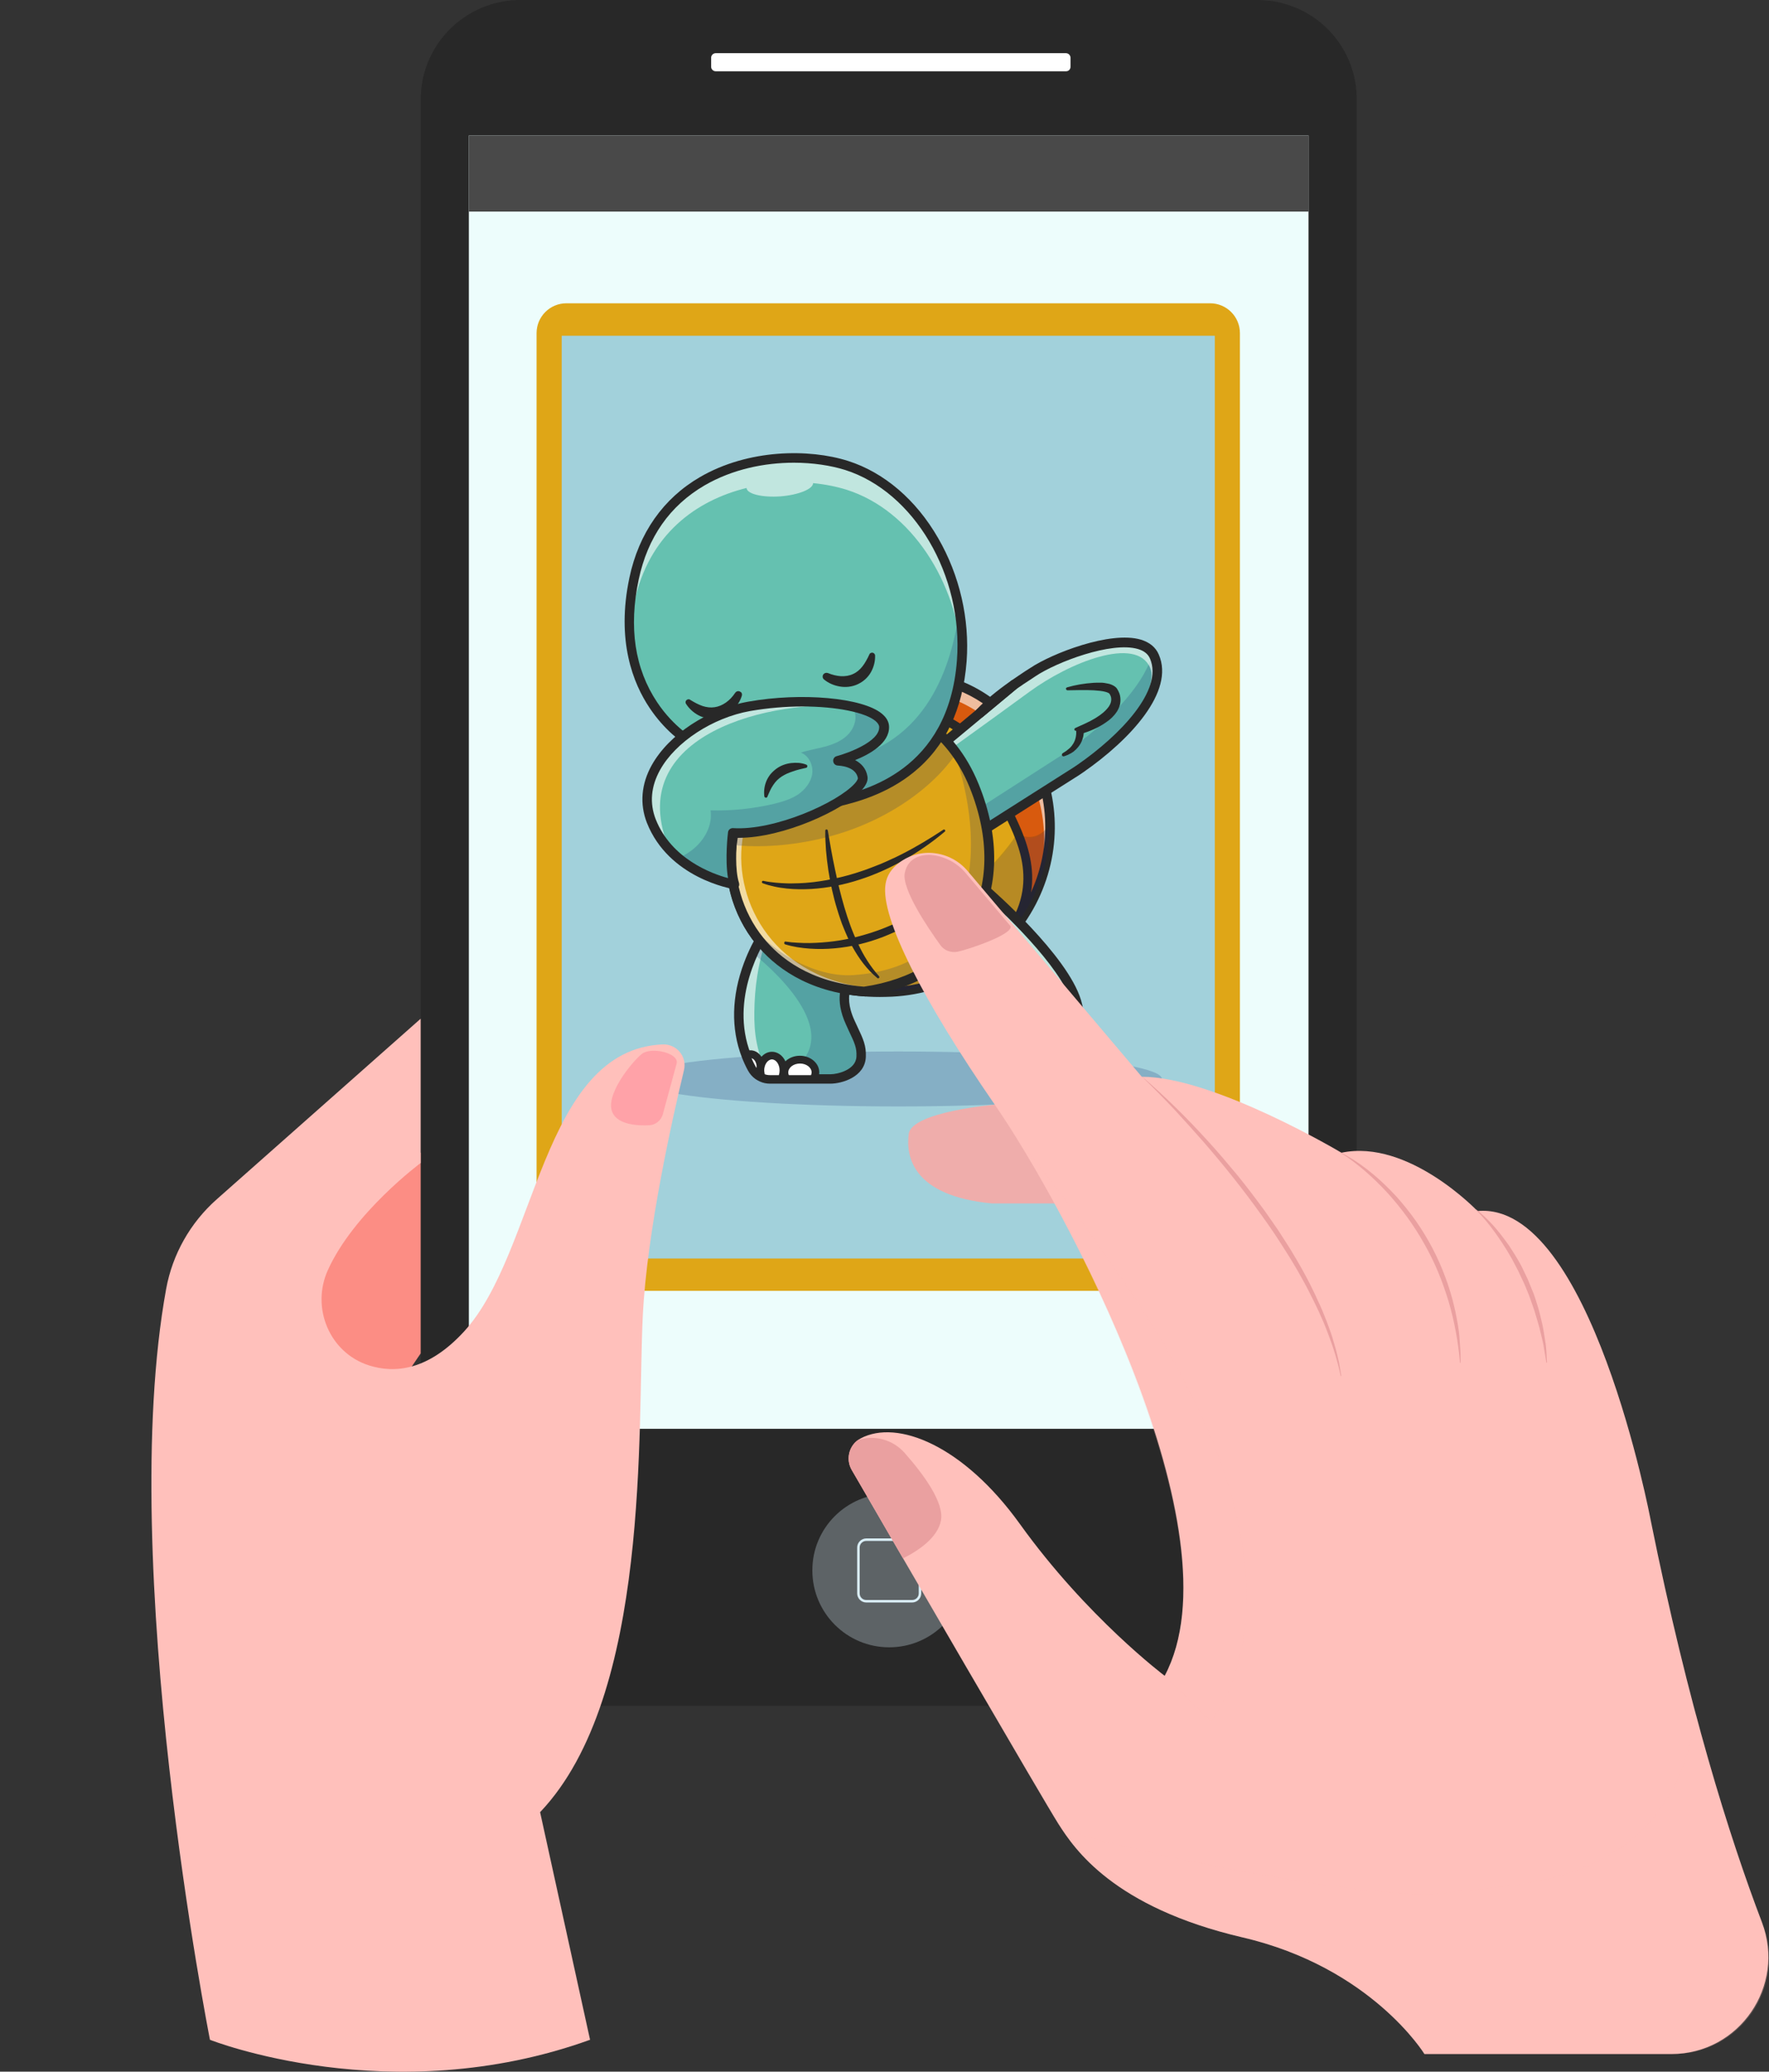
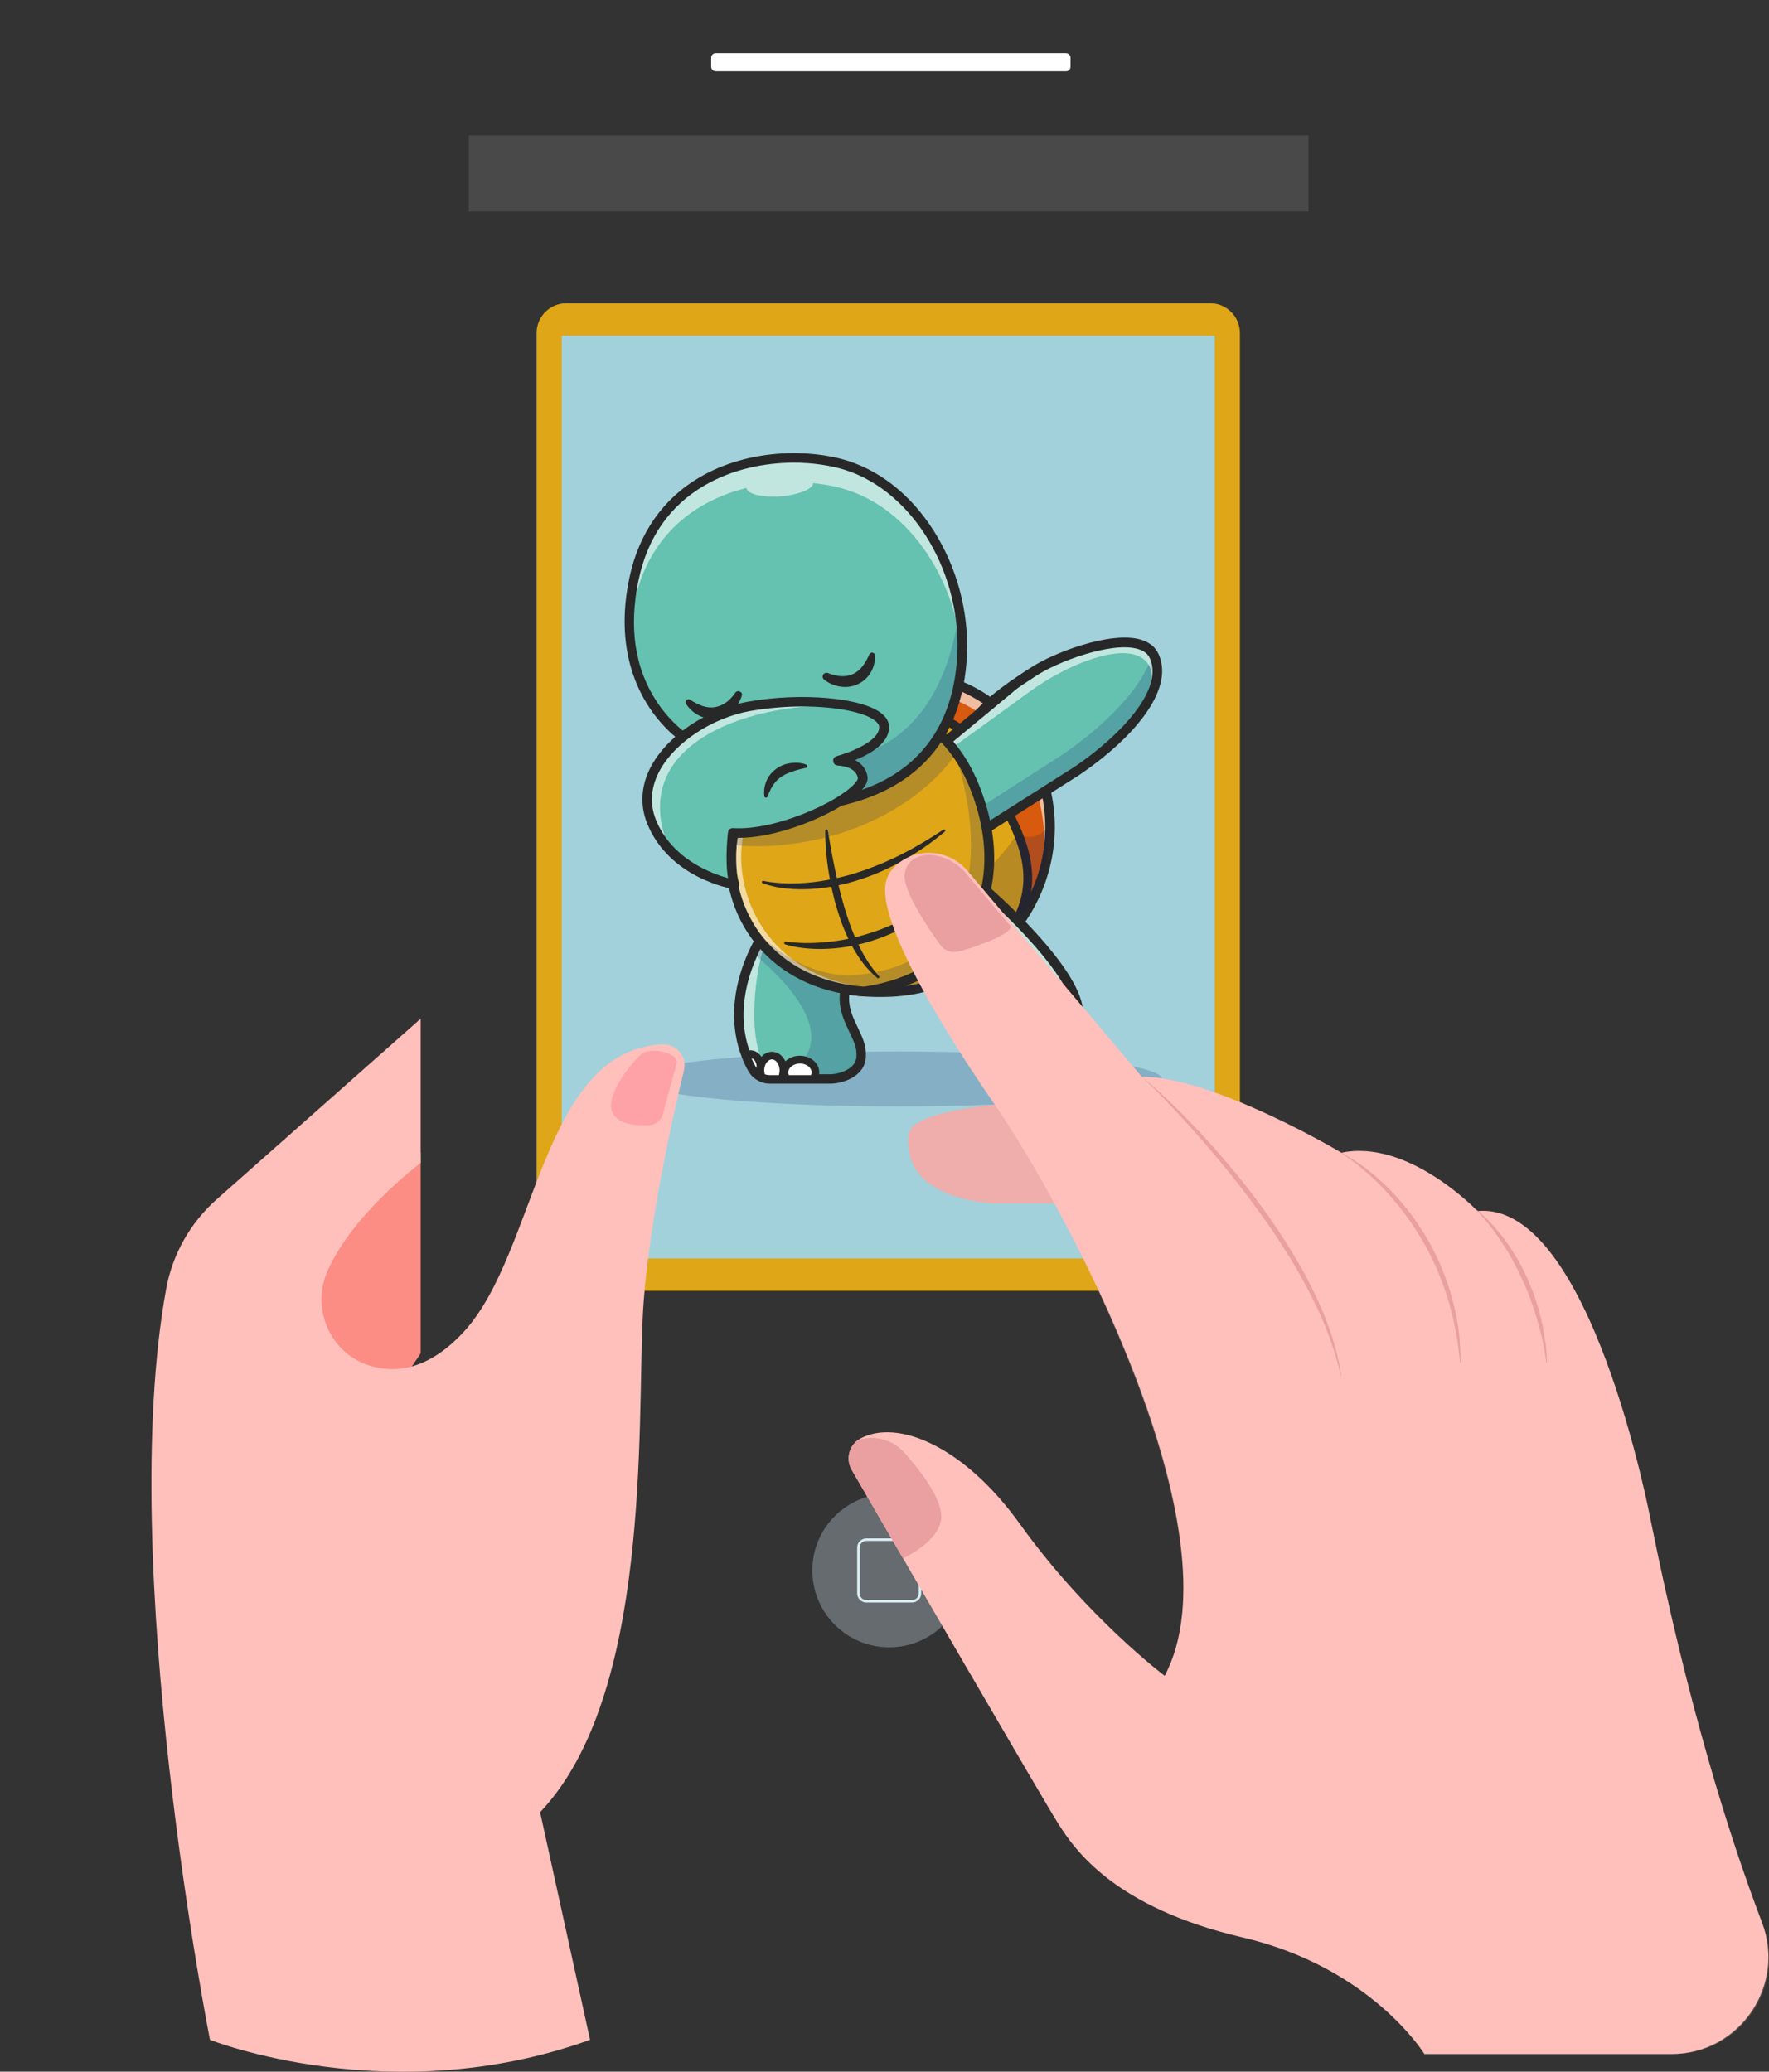
<svg xmlns="http://www.w3.org/2000/svg" version="1.1" x="0px" y="0px" viewBox="0 0 1204 1409.9" style="enable-background:new 0 0 1204 1409.9;" xml:space="preserve">
  <rect x="0" y="0" width="1204" height="1409.9" fill="#333333" stroke="none" />
  <style type="text/css">
	.st0{fill:#282828;}
	.st1{fill:#FFFFFF;}
	.st2{fill:#EDFDFC;}
	.st3{fill:#494949;}
	.st4{opacity:0.3;fill:#DAEEF7;}
	.st5{fill:#DAEEF7;}
	.st6{fill:#DFA617;}
	.st7{fill:#A2D1DB;}
	.st8{opacity:0.2;}
	.st9{fill:#102770;}
	.st10{fill:#D85A0E;}
	.st11{opacity:0.6;}
	.st12{fill:#1A1A5A;}
	.st13{fill:#65C1B0;}
	.st14{fill:#FC8D84;}
	.st15{fill:#FFC0BB;}
	.st16{opacity:0.3;fill:#FF5B7E;}
	.st17{fill:#EFADAB;}
	.st18{fill:#EAA0A0;}
	.st19{opacity:0.2;fill:#FFC0BB;}
</style>
  <g id="Ñëîé_2">
</g>
  <g id="Layer_1">
    <g>
      <g>
        <g>
-           <path class="st0" d="M878.8,4L878.8,4c0,0-0.1,0-0.1,0c-1.4-0.5-2.7-0.9-4.1-1.3c-0.5-0.1-1-0.3-1.4-0.4c-0.5-0.1-1-0.3-1.5-0.4      c-0.5-0.1-1-0.2-1.6-0.4c-0.5-0.1-1-0.2-1.5-0.3c-0.6-0.1-1.1-0.2-1.7-0.3c-0.5-0.1-1-0.2-1.4-0.2c-0.6-0.1-1.2-0.2-1.8-0.2      c-0.4-0.1-0.9-0.1-1.3-0.1c-0.7-0.1-1.4-0.1-2.1-0.2c-0.4,0-0.7-0.1-1.1-0.1C858,0,856.9,0,855.8,0L354,0c-1.2,0-2.3,0-3.5,0.1      c-2.3,0.1-4.6,0.3-6.8,0.7c-1.1,0.2-2.2,0.4-3.3,0.6c-28.6,5.9-50.7,29.8-53.7,59.4c-0.2,2.3-0.3,4.6-0.3,6.9v835.1v190.5      c0,29.3,18.6,54.2,44.6,63.6l0,0c0.1,0,8.3,2.4,8.8,2.5c0.5,0.1,13.1,1.5,14.2,1.5h501.8c2.3,0,4.6-0.1,6.9-0.3      c31.8-3.2,57.2-28.6,60.4-60.4c0.2-2.3,0.3-4.6,0.3-6.9V258.2V67.7C923.5,38.4,904.9,13.4,878.8,4z" />
          <path class="st1" d="M725.6,48.5H487.1c-1.7,0-3.1-1.4-3.1-3.1v-6.1c0-1.7,1.4-3.1,3.1-3.1h238.4c1.7,0,3.1,1.4,3.1,3.1v6.1      C728.6,47.2,727.3,48.5,725.6,48.5z" />
-           <rect x="319.1" y="92.2" class="st2" width="571.5" height="880.2" />
          <rect x="319.1" y="92.2" class="st3" width="571.5" height="51.8" />
          <g>
            <path class="st4" d="M605.2,1016.5c28.9,0,52.3,23.4,52.3,52.3c0,28.9-23.4,52.3-52.3,52.3c-28.9,0-52.3-23.4-52.3-52.3       C552.8,1039.9,576.3,1016.5,605.2,1016.5z" />
            <g>
              <path class="st5" d="M627,1053.2v31.2c0,3.4-2.8,6.2-6.2,6.2h-31.2c-3.4,0-6.2-2.8-6.2-6.2v-31.2c0-3.4,2.8-6.2,6.2-6.2h31.2        C624.2,1047,627,1049.8,627,1053.2z M585.1,1084.4c0,2.5,2,4.5,4.5,4.5h31.2c2.5,0,4.5-2,4.5-4.5v-31.2c0-2.5-2-4.5-4.5-4.5        h-31.2c-2.5,0-4.5,2-4.5,4.5V1084.4z" />
            </g>
          </g>
          <path class="st6" d="M823.6,878.5H385.5c-11.2,0-20.3-9.1-20.3-20.3V226.7c0-11.2,9.1-20.3,20.3-20.3h438.1      c11.2,0,20.3,9.1,20.3,20.3v631.4C843.9,869.4,834.8,878.5,823.6,878.5z" />
          <rect x="382.3" y="228.5" class="st7" width="444.5" height="628" />
          <g>
            <g>
              <g class="st8">
                <g>
                  <g>
                    <ellipse class="st9" cx="611.5" cy="734.3" rx="179.3" ry="18.7" />
                  </g>
                </g>
              </g>
              <g>
                <g>
                  <g>
                    <g>
                      <g>
                        <path class="st10" d="M714.8,561.3c0.7,57.3-44.5,110.5-107.7,113.7c-2.9,0.1-5.7,0.2-8.5,0.2c-0.4,0-0.7,0-1.1,0             c-1.3,0-2.6,0-3.9-0.1c-44.3-1.6-72.3-23.1-86-49.3c-8.6-16.5-11.5-34.8-9.3-51.3c6.2-45.4,23.6-79.2,50.5-99.2             c23.9-17.8,113.4-37.2,152.6,35.1C710.4,526.9,714.6,544.3,714.8,561.3z" />
                      </g>
                    </g>
                  </g>
                  <g class="st11">
                    <g>
                      <g>
                        <path class="st1" d="M544.7,484.7c23.9-17.8,113.4-37.2,152.6,35.1c9,16.5,13.2,33.9,13.4,50.9c0.2,12.9-2,25.5-6.2,37.4             c6.6-14.6,10.1-30.5,9.9-46.8c-0.2-17-4.4-34.3-13.4-50.9c-39.2-72.3-128.7-52.9-152.6-35.1             c-17.9,13.3-31.5,32.6-40.5,57.5C516.8,512.4,529.2,496.2,544.7,484.7z" />
                      </g>
                    </g>
                  </g>
                  <g>
                    <g>
                      <g>
                        <path class="st6" d="M681.9,640.8C681.9,640.8,681.9,640.8,681.9,640.8c-19,19.6-45.2,32.6-75.6,34.2             c-2.7,0.1-5.2,0.2-7.8,0.2c-0.4,0-0.7,0-1.1,0c-1.4,0-2.7,0-4-0.1c0,0,0.1,0,0.1,0c47.1-9.1,75.2-41.3,78.6-82.7             c1.5-17.9-1.6-37.4-9.8-57.6c-11.8-29-32.3-46.3-54.1-54.6c0.8,0.1,60.4,4.4,70.2,54.6c1.6,8.4,8.7,19.7,14,33.1             C700.4,588,704.8,613.1,681.9,640.8z" />
                      </g>
                    </g>
                  </g>
                  <g>
                    <g>
                      <g>
                        <path class="st0" d="M598.9,678.5c-42.3,0-67.1-17-80.8-31.9c-18-19.6-26.7-46.7-23.1-72.6             c6.2-45.7,24.1-80.8,51.8-101.3c14.4-10.7,53.1-22.6,90.7-14.3c29.2,6.4,52.2,23.9,66.7,50.5             c18.6,34.3,18.3,75.4-1,109.8c-19.8,35.3-55.7,57.6-96,59.6C604.4,678.4,601.6,678.5,598.9,678.5z M611,462.1             c-26.5,0-50.1,8.3-60.3,15.9c-26.2,19.5-43.2,53-49.2,97c-3.3,23.9,4.8,49.1,21.5,67.3c12.7,13.8,36,29.8,76,29.8             c2.6,0,5.2-0.1,7.9-0.2c38-1.9,71.9-23,90.6-56.3c18.2-32.4,18.6-71.1,1-103.5c-13.7-25.3-34.7-41.2-62.4-47.3             C627.7,462.9,619.2,462.1,611,462.1z M548.8,475.3L548.8,475.3L548.8,475.3z" />
                      </g>
                    </g>
                  </g>
                  <g>
                    <g>
                      <g>
                        <path class="st0" d="M680.8,645.7c-0.7,0-1.4-0.2-2-0.7c-1.3-1.1-1.4-3-0.3-4.3c30.2-34.6,15.7-64.6,5.1-86.6             c-3.4-7.1-6.4-13.3-7.5-18.7c-3.9-19.8-16.3-34.6-36.9-43.9c-15.6-7.1-30.4-8.2-30.5-8.2c-1.7-0.1-2.9-1.6-2.8-3.2             c0.1-1.7,1.6-2.9,3.2-2.8c0.6,0,15.8,1.2,32.4,8.6c22.3,10,36.3,26.7,40.5,48.4c0.9,4.7,3.7,10.5,7,17.3             c10.7,22.1,26.8,55.5-6,93.2C682.5,645.3,681.7,645.7,680.8,645.7z" />
                      </g>
                    </g>
                  </g>
                  <g class="st8">
                    <g>
                      <g>
                        <path class="st12" d="M714.8,561.3c0.7,57.3-44.5,110.5-107.7,113.7c-2.9,0.1-5.7,0.2-8.5,0.2c-0.4,0-0.7,0-1.1,0             c-1.4,0-2.7,0-4-0.1c0,0,0.1,0,0.1,0c-44.3-1.6-72.3-23.1-86-49.3c81.3,31.4,136.9-5.8,164.6-33.4             c13.4-13.4,20.2-24.5,20.2-24.5C702.5,572.9,709.8,568.2,714.8,561.3z" />
                      </g>
                    </g>
                    <g>
                      <g>
                        <path class="st0" d="M599.3,675.6c-0.6,0-1.3,0-1.9,0c-1.3,0-2.7,0-4-0.1l-4.1-0.1l0.4-0.1c-51-3.2-73.6-32.1-82.5-49.3             l-0.5-1l1.1,0.4c82,31.7,138.1-7.3,164.1-33.3c13.2-13.2,20.1-24.3,20.2-24.4l0.2-0.3l0.4,0.2c8.4,4.1,15.7,1.9,21.8-6.5             l0.8-1.1l0,1.3c0.3,28.5-10.3,56-30,77.5c-20.3,22.1-48,35.2-78.1,36.7C604.4,675.6,601.8,675.6,599.3,675.6z              M593.5,674.7c1.3,0,2.6,0.1,3.9,0.1c0.4,0,0.8,0,1.1,0c2.7,0,5.6-0.1,8.5-0.2c59.4-3,107.3-53.1,107.3-112             c-6.1,7.8-13.6,9.8-21.8,5.9c-1.3,2-8.1,12.3-20.1,24.2c-12.8,12.7-33.9,29.8-62.4,38.9c-31.8,10.2-66,8.5-101.6-5             C518,644.2,541.3,672.7,593.5,674.7L593.5,674.7z" />
                      </g>
                    </g>
                  </g>
                </g>
                <g>
                  <g>
                    <g>
                      <path class="st13" d="M735.5,522.9c-2,1.4-4,2.7-6,3.9l-59.6,37.8l-30.8-56.2l27.9-23.3l23.1-19.3            c4.9-3.4,9.4-6.3,12.8-8.6c17.2-11.5,73.2-32.5,82.7-10.5C795.2,468.9,768.5,500,735.5,522.9z" />
                    </g>
                  </g>
                </g>
                <g class="st8">
                  <g>
                    <g>
                      <path class="st9" d="M784,446.9c0-0.1-0.1-0.2-0.1-0.2c-6.9,21.5-30.4,45.5-57.6,64.7c-2.3,1.6-4.5,3.1-6.8,4.5            l-57.7,37.1l6.4,11.7l59.6-37.8c2-1.2,4-2.5,6-3.9C766.8,500,793.5,468.9,784,446.9z" />
                    </g>
                  </g>
                </g>
                <g class="st11">
                  <g>
                    <g>
                      <path class="st1" d="M700.5,470.9c27.3-20,72.8-38.4,82.3-16.4c1.6,3.7,1.2,9.3-1.3,16.3c4.6-9.5,5.8-18.6,2.4-26.5            c-9.6-22-65.5-1-82.7,10.5c-3.4,2.3-7.9,5.1-12.8,8.6l-23.1,19.3l-27.9,23.3l4.2,7.6C641.5,513.5,669.5,493.6,700.5,470.9            z" />
                    </g>
                  </g>
                </g>
                <g>
                  <g>
                    <g>
                      <g>
                        <path class="st0" d="M669.9,567.9c-0.3,0-0.5,0-0.8-0.1c-0.9-0.2-1.6-0.8-2-1.6l-30.8-56.2c-0.7-1.4-0.4-3.1,0.8-4.1             l51-42.5c0.1-0.1,0.1-0.1,0.2-0.2c3.5-2.4,6.7-4.6,9.6-6.5c1.2-0.8,2.3-1.5,3.3-2.1c14.6-9.8,54.4-25.4,75.2-19.3             c6,1.8,10.2,5.2,12.3,10.2c10.9,25.1-19.4,57.8-51.3,80c0,0,0,0,0,0c-2,1.4-4.1,2.8-6.1,4l-59.6,37.8             C671.1,567.8,670.5,567.9,669.9,567.9z M643.2,509.3l27.9,50.8l56.7-36c2-1.2,3.9-2.5,5.8-3.8             c28.5-19.8,58.4-50.6,49.1-72.1c-1.4-3.2-4.1-5.3-8.2-6.5c-18.1-5.3-55.4,8.9-69.7,18.5c-1,0.7-2.1,1.4-3.3,2.2             c-2.8,1.8-6,3.9-9.4,6.3L643.2,509.3z M735.5,522.9L735.5,522.9L735.5,522.9z" />
                      </g>
                    </g>
                  </g>
                  <g>
                    <g>
                      <g>
                        <path class="st0" d="M667,488.5c-0.9,0-1.7-0.3-2.4-1c-1.2-1.2-1.2-3.2,0-4.5c6-6.4,13.7-12.8,23.6-19.7             c1.4-1,3.4-0.7,4.4,0.7c1.1,1.4,0.8,3.4-0.5,4.5l-23.1,19.3C668.5,488.3,667.7,488.5,667,488.5z" />
                      </g>
                    </g>
                  </g>
                </g>
                <g>
                  <g>
                    <g>
                      <g>
                        <path class="st13" d="M731.9,708.6c-0.1,0.3-0.2,0.6-0.4,0.8c0,0,0,0,0,0c-3.1,6.7-7.7,11.1-10.6,13.4             c-0.3,0.2-0.6,0.4-0.8,0.6c-1.1,0.8-2.3,1.4-3.6,1.9c-0.6,0.2-1.3,0.4-2.1,0.7c-4.2,1.4-11.4,3.4-19.6,4             c-1.9,0.1-3.7,0.2-5.7,0.1c-5.2-0.1-10.5-0.9-15.5-2.9c-0.1,0-0.3-0.1-0.4-0.1c-20.1-8.1-42.9-80.7-42.9-80.7l38.7-38.3             l2.1-2c0,0,5.7,4.9,13.7,12.7c16,15.4,41,41.9,47.5,61.8c0.1,0.3,0.2,0.6,0.3,0.8C736.1,692.9,734.8,701.9,731.9,708.6z" />
                      </g>
                    </g>
                  </g>
                  <g class="st11">
                    <g>
                      <g>
                        <path class="st1" d="M731.9,708.6c-3.3-17.3-11.8-33.8-21.9-48.5c-9.8-14.2-21.3-27.3-32-40.8c-2-2.5-6.9-7.1-8.9-11.2             l2.1-2c0,0,5.7,4.9,13.7,12.7c16,15.4,41,41.9,47.5,61.8c0.1,0.3,0.2,0.6,0.3,0.8C736.1,692.9,734.8,701.9,731.9,708.6z" />
                      </g>
                    </g>
                  </g>
                  <g class="st8">
                    <g>
                      <g>
                        <path class="st9" d="M731.5,709.5C731.5,709.5,731.5,709.5,731.5,709.5c-3.1,6.7-7.7,11.1-10.6,13.4             c-0.3,0.2-0.6,0.4-0.8,0.6c-1.1,0.8-2.3,1.4-3.6,1.9c-0.6,0.2-1.3,0.4-2.1,0.7c-4.2,1.4-11.4,3.4-19.6,4             c-1.9,0.1-3.7,0.2-5.7,0.1c-5.2-0.1-10.5-0.9-15.5-2.9c-0.1,0-0.3-0.1-0.4-0.1c-20.1-8.1-42.9-80.7-42.9-80.7l40.7-40.3             c0,0,5.7,4.9,13.7,12.7c0.9,7.3-3.2,16.6-9.1,24.7c-11,15.2-10.1,36.2,2.7,49.8c11,11.7,28.2,15.4,53.9-12.7             c0.1,0.3,0.2,0.6,0.3,0.8C736.2,693.3,734.7,702.6,731.5,709.5z" />
                      </g>
                    </g>
                  </g>
                  <g>
                    <g>
                      <g>
                        <path class="st0" d="M690.6,733.4c-0.5,0-1,0-1.4,0c-6.1-0.1-11.7-1.2-16.6-3.1c-0.1-0.1-0.3-0.1-0.4-0.2             c-20.9-8.5-42.4-75.1-44.8-82.7c-0.4-1.2-0.1-2.4,0.8-3.3l40.7-40.3c1.2-1.2,3.1-1.3,4.4-0.1             c2.2,1.9,53.2,46.4,62.4,76.8c3.3,11,3,21.1-1.2,30.2c0,0,0,0.1-0.1,0.1c-3.3,7.1-8.1,11.8-11.5,14.6             c-0.2,0.2-0.4,0.3-0.6,0.5l-0.2,0.2c-1.4,1-2.8,1.8-4.4,2.4c-0.6,0.2-1.3,0.5-2.1,0.7c-4.7,1.6-12.1,3.5-20.4,4.1             C693.6,733.4,692.1,733.4,690.6,733.4z M634.1,647.4c6.8,21,25.6,70.7,40.4,76.7c0.1,0,0.2,0.1,0.2,0.1c0,0,0.1,0,0.1,0             c4.2,1.7,9.1,2.6,14.4,2.7c1.7,0,3.5,0,5.4-0.1c8.1-0.6,15.3-2.6,18.8-3.8c0.8-0.3,1.4-0.5,1.9-0.7             c1-0.4,1.9-0.9,2.8-1.5l0.2-0.2c0.2-0.1,0.3-0.2,0.5-0.4c2.4-1.9,6.7-5.9,9.6-12.1c0,0,0-0.1,0.1-0.1             c3.5-7.6,3.8-16.2,0.9-25.7c-7.7-25.2-48.2-62.8-58.2-71.8L634.1,647.4z M731.5,709.5L731.5,709.5L731.5,709.5z" />
                      </g>
                    </g>
                  </g>
                  <g>
                    <g>
                      <g>
                        <g>
                          <path class="st1" d="M715,722.9c0,1.1-0.2,2.1-0.4,3.1c-4.2,1.4-11.4,3.4-19.6,4c-1.6-1.9-2.5-4.4-2.5-7.1              c0-6.2,5.1-11.3,11.3-11.3c4.3,0,8,2.4,9.9,5.9c0.1,0.1,0.1,0.2,0.2,0.3C714.5,719.4,715,721.1,715,722.9z" />
                        </g>
                      </g>
                      <g>
                        <g>
                          <path class="st0" d="M694.7,730.5l-0.1-0.2c-1.7-2.1-2.6-4.7-2.6-7.4c0-6.5,5.3-11.7,11.7-11.7c4.3,0,8.2,2.3,10.3,6.1              c0.1,0.1,0.1,0.2,0.2,0.3c0.8,1.6,1.3,3.5,1.3,5.3c0,1.1-0.2,2.2-0.5,3.3l-0.1,0.2l-0.2,0.1c-4.5,1.5-11.6,3.4-19.7,4              L694.7,730.5z M703.7,712.1c-6,0-10.8,4.9-10.8,10.8c0,2.4,0.8,4.7,2.3,6.6c8.1-0.6,15.3-2.6,19.1-3.8              c0.2-0.9,0.4-1.9,0.4-2.8c0-1.7-0.4-3.4-1.2-4.9c-0.1-0.1-0.1-0.2-0.2-0.4C711.3,714.3,707.6,712.1,703.7,712.1z" />
                        </g>
                      </g>
                    </g>
                    <g>
                      <g>
                        <g>
                          <path class="st1" d="M731.5,709.5C731.5,709.5,731.5,709.5,731.5,709.5c-3.1,6.7-7.7,11.1-10.6,13.4              c-3.1-0.5-5.7-2.3-7.2-5c0,0,0,0,0,0c-0.1-0.1-0.1-0.2-0.2-0.3c0,0,0,0,0,0c-0.7-1.3-1-2.8-1-4.4c0-5.4,4.4-9.8,9.8-9.8              C726.5,703.3,730.1,705.8,731.5,709.5z" />
                        </g>
                      </g>
                      <g>
                        <g>
-                           <path class="st0" d="M721.1,723.3l-0.2,0c-3.1-0.5-5.9-2.4-7.5-5.1l-0.1-0.1l0-0.1c0-0.1-0.1-0.1-0.1-0.2l-0.1-0.1              l0-0.2c-0.7-1.4-1-2.9-1-4.5c0-5.7,4.6-10.3,10.3-10.3c4.2,0,8,2.5,9.6,6.5l0,0.3l0,0.1c-3,6.6-7.5,11-10.7,13.5              L721.1,723.3z M714.2,717.8c1.4,2.4,3.9,4.2,6.6,4.6c2.6-2.1,7.2-6.4,10.2-12.9c-1.5-3.5-4.9-5.8-8.7-5.8              c-5.2,0-9.4,4.2-9.4,9.4c0,1.4,0.3,2.8,0.9,4.1l0,0l0.1,0.1c0,0.1,0.1,0.2,0.2,0.3L714.2,717.8z" />
-                         </g>
+                           </g>
                      </g>
                    </g>
                    <g>
                      <g>
                        <g>
                          <path class="st1" d="M692.4,722.9c0,2.9-1.2,5.4-3.2,7.2c-5.2-0.1-10.5-0.9-15.5-2.9c-0.6-1.3-1-2.8-1-4.3              c0-5.4,4.4-9.8,9.8-9.8C688,713.1,692.4,717.5,692.4,722.9z" />
                        </g>
                      </g>
                      <g>
                        <g>
                          <path class="st0" d="M689.4,730.6l-0.2,0c-5.8-0.1-11.1-1.1-15.7-2.9l-0.2-0.1l-0.1-0.2c-0.7-1.4-1-2.9-1-4.5              c0-5.7,4.6-10.3,10.3-10.3c5.7,0,10.3,4.6,10.3,10.3c0,2.9-1.2,5.6-3.3,7.5L689.4,730.6z M674,726.9              c4.5,1.7,9.5,2.7,15.1,2.8c1.8-1.8,2.9-4.2,2.9-6.8c0-5.2-4.2-9.4-9.4-9.4c-5.2,0-9.4,4.2-9.4,9.4              C673.1,724.3,673.4,725.7,674,726.9z" />
                        </g>
                      </g>
                    </g>
                  </g>
                  <g>
                    <g>
                      <g>
                        <g>
                          <path class="st0" d="M694.9,733.1c-0.9,0-1.8-0.4-2.4-1.1c-2-2.5-3.2-5.7-3.2-9c0-7.9,6.4-14.3,14.3-14.3              c5.2,0,10,2.8,12.6,7.4c0,0.1,0.1,0.2,0.1,0.2l0,0.1c0,0,0,0.1,0.1,0.1c1,2,1.5,4.2,1.5,6.4c0,1.4-0.2,2.7-0.6,4              c-0.3,1-1,1.7-2,2c-4.7,1.6-12,3.5-20.4,4.1C695,733.1,695,733.1,694.9,733.1z M703.7,714.7c-4.5,0-8.2,3.7-8.2,8.2              c0,1.4,0.3,2.7,1,3.9c6.3-0.6,11.9-2,15.5-3.1c0-0.3,0-0.5,0-0.8c0-1.3-0.3-2.5-0.9-3.6c-0.1-0.1-0.1-0.3-0.2-0.4              C709.4,716.3,706.7,714.7,703.7,714.7z M714.5,726.1L714.5,726.1L714.5,726.1z" />
                        </g>
                      </g>
                    </g>
                    <g>
                      <g>
                        <g>
                          <path class="st0" d="M720.9,725.9c-0.1,0-0.3,0-0.4,0c-3.9-0.6-7.4-3-9.4-6.5v0c0,0,0,0,0,0c-0.1-0.1-0.2-0.3-0.2-0.4              c0,0,0,0,0,0l0,0c-0.9-1.8-1.4-3.8-1.4-5.8c0-7.1,5.8-12.9,12.9-12.9c5.3,0,10,3.2,12,8.1c0.1,0.4,0.2,0.7,0.2,1.1v0              c0,0.4-0.1,0.9-0.3,1.3c-3.2,7.1-8,11.8-11.5,14.5C722.3,725.7,721.6,725.9,720.9,725.9z M716.4,716.4              c0.8,1.5,2.2,2.6,3.7,3.1c2.3-2,5.5-5.3,8-10.1c-1.2-2-3.4-3.2-5.8-3.2c-3.8,0-6.8,3.1-6.8,6.8c0,1,0.2,2,0.7,2.9              c0,0.1,0.1,0.2,0.1,0.3L716.4,716.4C716.4,716.4,716.4,716.4,716.4,716.4z" />
                        </g>
                      </g>
                    </g>
                    <g>
                      <g>
                        <g>
                          <path class="st0" d="M689.2,733.2C689.2,733.2,689.2,733.2,689.2,733.2c-6.1-0.1-11.7-1.2-16.7-3.1              c-0.7-0.3-1.3-0.8-1.6-1.5c-0.9-1.8-1.3-3.7-1.3-5.6c0-7.1,5.8-12.9,12.9-12.9s12.9,5.8,12.9,12.9c0,3.6-1.5,7-4.1,9.5              C690.7,732.9,690,733.2,689.2,733.2z M676,724.9c3.6,1.3,7.6,2,11.9,2.2c0.9-1.2,1.4-2.6,1.4-4.1c0-3.8-3.1-6.8-6.8-6.8              c-3.8,0-6.8,3.1-6.8,6.8C675.7,723.6,675.8,724.3,676,724.9z" />
                        </g>
                      </g>
                    </g>
                  </g>
                </g>
                <g>
                  <g>
                    <g>
                      <path class="st13" d="M586.1,719.1c-0.5,11.5-14.8,15.1-20.8,15.1H524c-0.2,0-0.3,0-0.5,0c-1.8-0.1-3.5-0.5-5.1-1.2            c-0.9-0.4-1.7-0.8-2.4-1.4c-1.7-1.2-3.1-2.8-4.1-4.6c-1.6-2.9-2.9-5.8-4-8.8c-10.2-26.4-3.2-52.3,4.6-69.4            c5.6-12.5,11.7-20.3,11.7-20.3l0.7,0.4l56.2,34.5c0,0-12.7,10.1-2.4,32.4C584,707.5,586.4,711.3,586.1,719.1z" />
                    </g>
                  </g>
                </g>
                <g class="st11">
                  <g>
                    <g>
                      <path class="st1" d="M515.1,710c1.7,8.4,4.7,16.5,8.5,24.3c-1.8-0.1-3.5-0.5-5.1-1.2c-0.9-0.4-1.7-0.8-2.4-1.4            c-1.7-1.2-3.1-2.8-4.1-4.6c-1.6-2.9-2.9-5.8-4-8.8c-10.2-26.4-3.2-52.3,4.6-69.4c5.6-12.5,11.7-20.3,11.7-20.3l0.7,0.4            c-4.5,11.3-7.7,23.1-9.6,35.1c-1.3,8.2-1.9,16.5-2,24.8C513.3,696,513.7,703.1,515.1,710z" />
                    </g>
                  </g>
                </g>
                <g class="st8">
                  <g>
                    <g>
                      <path class="st9" d="M586.1,719.1c-0.5,11.5-14.8,15.1-20.8,15.1h-37c54.6-23.6,0.9-71.9-15.8-85.4            c5.6-12.5,11.7-20.3,11.7-20.3l56.9,34.9c0,0-12.7,10.1-2.4,32.4C584,707.5,586.4,711.3,586.1,719.1z" />
                    </g>
                  </g>
                </g>
                <g>
                  <g>
                    <g>
                      <path class="st0" d="M565.2,737.5H524c-2.4,0-4.7-0.5-6.9-1.5c-1.1-0.5-2.1-1.1-3-1.7c-2.1-1.5-3.8-3.5-5-5.7            c-1.6-2.9-3-6-4.2-9.1c-7.5-19.4-7-41.6,1.5-64.3c6.4-17,14.9-28.1,15.2-28.6c1-1.3,2.9-1.7,4.3-0.8l56.9,34.9            c0.9,0.6,1.5,1.5,1.5,2.6s-0.4,2.1-1.2,2.7c-0.4,0.3-10.5,9-1.5,28.5c0.7,1.5,1.3,2.9,1.9,4.1c4.1,8.7,6.1,13,5.8,20.7            C588.7,733.1,572.8,737.5,565.2,737.5z M525,633c-6.5,9.6-28.6,46.7-14.1,84.2c1.1,2.9,2.4,5.7,3.9,8.4            c0.8,1.4,1.8,2.6,3.1,3.5c0.6,0.4,1.2,0.8,1.9,1.1c1.4,0.6,2.8,0.9,4.3,0.9h41.2c4.6,0,17.2-2.9,17.6-12v0            c0.3-6-1.2-9.2-5.2-17.6c-0.6-1.3-1.2-2.6-1.9-4.2c-7.9-17.2-3.3-28,0.3-33L525,633z" />
                    </g>
                  </g>
                </g>
                <g>
                  <g>
                    <g>
                      <path class="st6" d="M588.2,674.8c-68.2-5.1-95.7-58.6-90-100.3c0.1-0.7,0.2-1.3,0.3-2c5.2-35.9,17.5-64.3,35.9-84.3h0            c24.5-21.7,83.8-20.8,116.4,24.4c4.7,6.5,8.8,13.9,12.2,22.2C691.1,603.8,660.4,664.5,588.2,674.8z" />
                    </g>
                  </g>
                </g>
                <g class="st11">
                  <g>
                    <g>
                      <path class="st1" d="M595.2,672.6c-68.2-5.1-95.7-58.6-90-100.3c0.1-0.7,0.2-1.3,0.3-2c5.2-35.9,17.5-64.3,35.9-84.3h0            c4.3-3.8,9.7-6.9,15.9-9.2c-9,2.3-16.9,6.2-22.8,11.4h0c-18.5,20-30.8,48.4-35.9,84.3c-0.1,0.7-0.2,1.3-0.3,2            c-5.7,41.8,21.8,95.2,90,100.3c8.5-1.2,16.4-3.1,23.7-5.7C606.6,670.6,601,671.8,595.2,672.6z" />
                    </g>
                  </g>
                </g>
                <g class="st8">
                  <g>
                    <g>
                      <path class="st9" d="M663.5,534.8c-3.4-8.4-7.5-15.8-12.2-22.2c-0.9-1.2-1.8-2.4-2.7-3.5c23.9,67,18.5,148.4-67.6,154.5            c-30.8,2.2-68.3-23.1-77.8-48.5c10.8,29.8,38.4,56.3,85.4,59.8C660.8,664.5,691.5,603.8,663.5,534.8z" />
                    </g>
                  </g>
                </g>
                <g class="st8">
                  <g>
                    <g>
                      <path class="st9" d="M650.9,512.5c-15.8,23.8-49,47.8-90.3,57.8c-21.8,5.3-43.1,6.7-62,4.8c5.2-35.9,17.5-66.9,35.9-86.9            h0C559,466.5,618.3,467.3,650.9,512.5z" />
                    </g>
                  </g>
                </g>
                <g>
                  <g>
                    <g>
                      <path class="st0" d="M588.2,678.1c-0.1,0-0.2,0-0.2,0c-39.2-2.9-61.6-21-73.5-35.7c-15.4-19.1-22.7-44.6-19.5-68.3            c5.1-37.3,17.6-67,37.1-88.1c0.1-0.1,0.2-0.2,0.4-0.3c15-13.2,40.8-17.9,65.8-12c17.9,4.2,50.6,17.6,67.8,60            c14.6,35.9,14,70.5-1.5,97.6c-14.5,25.3-41.5,41.9-75.8,46.9C588.5,678,588.4,678.1,588.2,678.1z M536.7,490.5            c-18.5,20.1-30.4,48.5-35.3,84.4c-3,22,3.8,45.6,18.1,63.3c11,13.6,31.9,30.4,68.5,33.3c32.2-4.7,57.3-20.2,70.8-43.6            c14.5-25.3,14.9-57.9,1.2-91.9c-16.1-39.6-46.5-52.2-63.2-56.1C573.8,474.5,550.2,478.7,536.7,490.5z" />
                    </g>
                  </g>
                </g>
                <g>
                  <g>
                    <g>
                      <path class="st0" d="M563.4,565.2c1.5,8.8,3,17.6,4.9,26.4c1.8,8.7,3.9,17.4,6.4,25.9c2.5,8.5,5.5,16.9,9.3,24.8            c3.7,8,8.4,15.5,14.3,22.1l0,0c0.3,0.4,0.3,0.9-0.1,1.2c-0.3,0.3-0.8,0.3-1.1,0c-7.1-5.8-12.6-13.4-17-21.4            c-1.1-2-2.1-4.1-3.1-6.1c-0.9-2.1-1.9-4.2-2.7-6.3c-0.9-2.1-1.7-4.2-2.4-6.4c-0.7-2.2-1.5-4.3-2.1-6.5            c-2.7-8.7-4.6-17.6-6-26.5c-0.7-4.5-1.2-9-1.6-13.5c-0.3-4.5-0.6-9-0.5-13.6c0-0.5,0.4-0.9,0.9-0.8            C563,564.5,563.3,564.8,563.4,565.2L563.4,565.2z" />
                    </g>
                  </g>
                </g>
                <g>
                  <g>
                    <g>
                      <path class="st0" d="M519.7,599.5c2.6,0.6,5.3,0.9,8,1.2c2.7,0.3,5.4,0.4,8.1,0.5c1.3,0.1,2.7,0,4.1,0            c1.4,0,2.7-0.1,4.1-0.1c2.7-0.1,5.4-0.3,8.1-0.6c1.3-0.1,2.7-0.3,4-0.5c1.3-0.2,2.7-0.3,4-0.6c1.3-0.2,2.7-0.4,4-0.7            c1.3-0.3,2.7-0.5,4-0.8l4-0.9l3.9-1c1.3-0.3,2.6-0.7,3.9-1.1c1.3-0.4,2.6-0.7,3.9-1.2c5.2-1.6,10.2-3.6,15.3-5.6            c2.5-1.1,5-2.1,7.4-3.3l3.7-1.7l3.6-1.8c9.7-4.9,19.1-10.6,28.2-16.6c0.4-0.3,0.9-0.2,1.2,0.2c0.2,0.4,0.2,0.9-0.2,1.1            c-8.4,7.1-17.6,13.5-27.3,19c-9.6,5.5-19.9,10.2-30.5,13.6c-10.6,3.5-21.7,5.7-32.9,6.4c-5.6,0.3-11.2,0.3-16.8-0.3            c-2.8-0.3-5.6-0.7-8.3-1.3c-2.8-0.6-5.4-1.3-8.1-2.3c-0.4-0.2-0.7-0.7-0.5-1.1C518.8,599.6,519.2,599.3,519.7,599.5            L519.7,599.5z" />
                    </g>
                  </g>
                </g>
                <g>
                  <g>
                    <g>
                      <path class="st0" d="M534.7,640.8c2.7,0.4,5.4,0.7,8.2,0.8c2.7,0.2,5.5,0.2,8.2,0.2c5.5-0.1,10.9-0.5,16.4-1.2            c10.8-1.4,21.4-4.2,31.7-8c1.3-0.5,2.5-1,3.8-1.5l1.9-0.8l1.9-0.8c1.2-0.6,2.5-1.1,3.7-1.7l3.7-1.8            c4.9-2.5,9.7-5.2,14.3-8.2c9.3-5.9,18-12.6,26.4-19.9c0.4-0.3,0.9-0.3,1.2,0.1c0.3,0.3,0.3,0.8,0,1.2            c-7.5,8.3-16,15.8-25.2,22.3c-2.3,1.7-4.7,3.1-7,4.7c-1.2,0.8-2.4,1.4-3.7,2.2c-1.2,0.7-2.4,1.4-3.7,2.1            c-5,2.7-10.1,5-15.4,7.1c-10.6,4.1-21.7,6.8-33,7.8c-5.6,0.5-11.3,0.6-17,0.2c-5.6-0.4-11.2-1.2-16.7-2.9            c-0.5-0.1-0.7-0.6-0.6-1.1C533.8,640.9,534.3,640.7,534.7,640.8L534.7,640.8z" />
                    </g>
                  </g>
                </g>
                <g>
                  <g>
                    <g>
                      <path class="st13" d="M654.7,449.8c-5.6,73.8-59.5,90.2-85.4,96.1c-76,17.4-93.4-19.7-97.2-34.4c-0.9-3.5-1.1-5.7-1.1-5.7            s-56.7-30.8-39.4-111.9c17.2-81.1,101.8-90.6,144.6-77c39.7,12.6,68.7,53.5,76.6,98.4            C654.9,426.6,655.5,438.3,654.7,449.8z" />
                    </g>
                  </g>
                </g>
                <g class="st8">
                  <g>
                    <g>
                      <path class="st9" d="M654.7,449.8c-5.6,73.8-59.5,90.2-85.4,96.1c-76,17.4-93.4-19.7-97.2-34.4            c26.4,10.4,58,13.1,98.4,6.2c60.7-10.3,77.4-65.2,82.4-102.4C654.9,426.6,655.5,438.3,654.7,449.8z" />
                    </g>
                  </g>
                </g>
                <g class="st11">
                  <g>
                    <g>
                      <path class="st1" d="M654.7,447c-3.4-50.7-34.3-99.7-78.5-113.7c-6.7-2.1-14.5-3.7-22.8-4.5c0,4-9.8,8-22.1,9            c-12.5,0.9-22.9-1.6-23.2-5.7c-34,8.4-66.6,31.3-76.5,78.3c-1.5,7.1-2.5,13.9-2.9,20.3c-0.9-11.3-0.1-24.1,2.9-38.5            c17.2-81.1,101.8-90.6,144.6-77C625.7,330.8,658.6,390.4,654.7,447z" />
                    </g>
                  </g>
                </g>
                <g>
                  <g>
                    <g>
                      <path class="st0" d="M533,553.7c-18.3,0-33.3-4.2-44.7-12.7c-15.9-11.8-19.5-28-20.3-33.4c-4.1-2.5-15.7-10.6-25.8-25.7            c-11.3-16.8-22.9-45.8-13.8-88.8c6.4-30.2,23-53.9,48-68.4c33-19.2,74.4-19.4,100.8-11c24.5,7.8,46.3,26.4,61.3,52.5            c14.7,25.4,21.5,55.2,19.4,83.8c-2.5,32.9-14.7,58.4-36.3,75.8c-17.7,14.3-37.9,20.1-51.6,23.2l0,0            C556.5,552.2,544.1,553.7,533,553.7z M540.3,314.9c-19.9,0-41.7,4.4-60.7,15.4c-23.7,13.8-38.8,35.4-44.9,64.1            c-6.9,32.6-2.7,60.7,12.6,83.6c11.4,17.1,25.1,24.7,25.2,24.8c1,0.5,1.6,1.5,1.7,2.6c0,0.2,1.6,18.3,18,30.4            c16.7,12.3,42.3,14.6,76.3,6.8l0,0c19.1-4.4,77.1-17.7,82.8-93.2c4.4-57.7-29.1-114.7-76.2-129.6            C565.4,316.8,553.3,314.9,540.3,314.9z M569.3,545.9L569.3,545.9L569.3,545.9z" />
                    </g>
                  </g>
                </g>
                <g>
                  <g>
                    <g>
                      <g>
                        <path class="st1" d="M555,729.9c0,1.6-0.5,3.1-1.5,4.4h-18.2c-0.9-1.3-1.5-2.8-1.5-4.4c0-4.8,4.7-8.7,10.6-8.7             C550.3,721.2,555,725.1,555,729.9z" />
                      </g>
                    </g>
                    <g>
                      <g>
                        <path class="st0" d="M553.7,734.7h-18.6l-0.1-0.2c-1-1.4-1.6-3-1.6-4.7c0-5,4.9-9.1,11-9.1c6.1,0,11,4.1,11,9.1             c0,1.7-0.5,3.3-1.6,4.7L553.7,734.7z M535.6,733.8h17.7c0.8-1.2,1.3-2.6,1.3-4c0-4.6-4.5-8.3-10.1-8.3             c-5.6,0-10.1,3.7-10.1,8.3C534.3,731.3,534.8,732.6,535.6,733.8z" />
                      </g>
                    </g>
                  </g>
                  <g>
                    <g>
                      <g>
                        <path class="st1" d="M517.6,726.2c0,2.1-0.6,4-1.6,5.5c-1.7-1.2-3.1-2.8-4.1-4.6c-1.6-2.9-2.9-5.8-4-8.8             c0.9-0.5,1.9-0.8,2.9-0.8C514.6,717.5,517.6,721.4,517.6,726.2z" />
                      </g>
                    </g>
                    <g>
                      <g>
                        <path class="st0" d="M516.2,732.3l-0.4-0.3c-1.7-1.2-3.2-2.9-4.2-4.8c-1.5-2.8-2.9-5.8-4.1-8.8l-0.1-0.3l0.3-0.2             c1-0.6,2.1-0.9,3.1-0.9c4,0,7.2,4.1,7.2,9.1c0,2.1-0.6,4.1-1.6,5.8L516.2,732.3z M508.4,718.5c1.1,2.9,2.4,5.7,3.9,8.4             c0.9,1.7,2.1,3.1,3.6,4.2c0.8-1.4,1.2-3.1,1.2-4.9c0-4.6-2.8-8.3-6.3-8.3C510,717.9,509.2,718.1,508.4,718.5z" />
                      </g>
                    </g>
                  </g>
                  <g>
                    <g>
                      <g>
                        <path class="st1" d="M533.3,728.5c0,2.2-0.5,4.2-1.4,5.8H524c-2,0-3.8-0.4-5.6-1.2c-0.6-1.4-0.9-3-0.9-4.6             c0-5.6,3.5-10.1,7.9-10.1C529.8,718.4,533.3,722.9,533.3,728.5z" />
                      </g>
                    </g>
                    <g>
                      <g>
                        <path class="st0" d="M532.1,734.7H524c-2,0-3.9-0.4-5.8-1.2l-0.2-0.1l-0.1-0.2c-0.6-1.5-0.9-3.1-0.9-4.8             c0-5.8,3.7-10.5,8.3-10.5c4.6,0,8.3,4.7,8.3,10.5c0,2.2-0.5,4.3-1.5,6L532.1,734.7z M518.8,732.8             c1.7,0.7,3.4,1.1,5.2,1.1h7.6c0.8-1.6,1.3-3.5,1.3-5.4c0-5.3-3.3-9.6-7.4-9.6c-4.1,0-7.4,4.3-7.4,9.6             C518,730,518.3,731.4,518.8,732.8z" />
                      </g>
                    </g>
                  </g>
                </g>
                <g>
                  <g>
                    <g>
                      <g>
                        <path class="st0" d="M553.5,736.9h-18.2c-0.8,0-1.6-0.4-2.1-1.1c-1.3-1.8-2-3.8-2-6c0-6.2,5.9-11.3,13.2-11.3             c7.3,0,13.2,5.1,13.2,11.3c0,2.1-0.7,4.2-2,6C555.1,736.5,554.4,736.9,553.5,736.9z M536.9,731.7H552             c0.2-0.6,0.4-1.2,0.4-1.8c0-3.4-3.6-6.1-7.9-6.1c-4.4,0-8,2.7-8,6.1C536.5,730.5,536.6,731.1,536.9,731.7z" />
                      </g>
                    </g>
                  </g>
                  <g>
                    <g>
                      <g>
                        <path class="st0" d="M516,734.3c-0.5,0-1.1-0.2-1.5-0.5c-2-1.4-3.7-3.3-4.9-5.5c-1.6-2.9-3-6-4.2-9.1             c-0.5-1.2,0-2.5,1.1-3.2c1.3-0.8,2.8-1.2,4.3-1.2c5.2,0,9.4,5.1,9.4,11.3c0,2.5-0.7,4.9-2,6.9c-0.4,0.6-1,1-1.7,1.2             C516.4,734.3,516.2,734.3,516,734.3z M511.5,720.2c0.8,1.9,1.8,3.8,2.8,5.7c0.2,0.4,0.5,0.8,0.7,1.1c0-0.3,0-0.5,0-0.8             C515,723.2,513.4,720.6,511.5,720.2z" />
                      </g>
                    </g>
                  </g>
                  <g>
                    <g>
                      <g>
                        <path class="st0" d="M531.9,736.9H524c-2.3,0-4.5-0.5-6.6-1.4c-0.6-0.3-1.1-0.8-1.4-1.4c-0.7-1.8-1.1-3.6-1.1-5.6             c0-7,4.7-12.7,10.5-12.7c5.8,0,10.5,5.7,10.5,12.7c0,2.5-0.6,5-1.8,7.1C533.7,736.4,532.8,736.9,531.9,736.9z              M520.5,731.1c1.1,0.4,2.3,0.6,3.5,0.6h6.1c0.3-1,0.5-2.1,0.5-3.2c0-4.1-2.4-7.5-5.2-7.5c-2.8,0-5.3,3.4-5.3,7.5             C520.2,729.4,520.3,730.3,520.5,731.1z" />
                      </g>
                    </g>
                  </g>
                </g>
                <g>
                  <g>
                    <g>
                      <path class="st13" d="M570.5,517.7c0,0,14.8,0.1,16.7,11.3c1.9,11.2-52.6,40.1-88.4,37.8c0,0-2.8,22.4,1.1,35.1            c0,0-21-3.4-38.4-18c-1.9-1.6-3.9-3.4-5.7-5.4c-5-5.3-9.4-11.8-12.5-19.7c-14.3-36.3,27.7-71.1,66.6-78.1            c24.7-4.4,51.6-4,69.9,0.1c0.3,0.1,0.6,0.1,0.9,0.2c12.7,2.9,21,7.7,21.1,13.7C602.1,509.5,570.5,517.7,570.5,517.7z" />
                    </g>
                  </g>
                </g>
                <g class="st8">
                  <g>
                    <g>
-                       <path class="st9" d="M570.5,517.7c0,0,14.8,0.1,16.7,11.3c1.9,11.2-52.6,40.1-88.4,37.8c0,0-2.8,22.4,1.1,35.1            c0,0-21-3.4-38.4-18c1.7-0.7,3.4-1.5,5-2.4c10.7-6,18.9-17.9,17.1-30c14.4,0.4,28.9-1.1,43-4.4c5.7-1.4,11.5-3.1,16.4-6.3            c4.9-3.3,8.9-8.3,9.8-14.1c0.8-5.8-2.2-12.4-7.7-14.5c5.4-1.8,11-2.6,16.5-4.1c5.5-1.5,10.9-3.7,15-7.6            c4.1-3.9,6.6-9.8,5.3-15.4c-0.4-1.6-1.1-3.1-2.1-4.3c13.2,2.9,21.9,7.7,22,13.9C602.1,509.5,570.5,517.7,570.5,517.7z" />
-                     </g>
+                       </g>
                  </g>
                </g>
                <g class="st11">
                  <g>
                    <g>
                      <path class="st1" d="M455.8,578.5c-5-5.3-9.4-11.8-12.5-19.7c-14.3-36.3,27.7-71.1,66.6-78.1c24.7-4.4,51.6-4,69.9,0.1            c0.3,0.1,0.6,0.1,0.9,0.2C527.3,475.1,421.8,499,455.8,578.5z" />
                    </g>
                  </g>
                </g>
                <g>
                  <g>
                    <g>
                      <g>
                        <path class="st0" d="M499.9,605.1c-0.2,0-0.3,0-0.5,0c-1.8-0.3-44.2-7.5-59.1-45.1c-5-12.8-3.9-26.4,3.3-39.3             c11.7-20.9,38.1-38.3,65.8-43.2c36-6.4,77.7-2.7,90.8,8.2c3.2,2.6,4.9,5.7,4.9,9c0.2,11.1-13.1,18.6-23.1,22.6             c4,2.1,7.5,5.6,8.4,11.1c0.5,2.8-0.8,5.8-3.8,9.2c-12.2,13.6-53.4,32.6-83.8,32.6c-0.4,0-0.7,0-1.1,0             c-0.6,6.4-1.6,21.6,1.3,30.8c0.3,1.1,0.1,2.2-0.7,3.1C501.7,604.7,500.8,605.1,499.9,605.1z M546.1,480.8             c-11.3,0-23.4,1-35.6,3.1c-25.5,4.6-50.6,21-61.2,40c-6.3,11.3-7.3,22.7-3,33.7c10.7,27,38.1,37,49.2,40             c-2.2-13.1-0.1-30.4,0-31.2c0.2-1.7,1.7-2.9,3.4-2.8c28.5,1.8,71.1-17.4,82.8-30.3c2.3-2.6,2.2-3.7,2.2-3.7             c-1.4-8.3-13.1-8.5-13.6-8.6c-1.6,0-3-1.2-3.2-2.9c-0.2-1.6,0.8-3.1,2.4-3.5c7.5-2,29.1-9.8,28.9-19.8             c0-1.3-0.9-2.7-2.5-4.1C589,484.9,569.6,480.8,546.1,480.8z" />
                      </g>
                    </g>
                  </g>
                </g>
                <g>
                  <g>
                    <g>
                      <path class="st0" d="M504.9,473.5c-1.1,3.7-3.4,7.1-6.3,9.9c-3,2.7-6.8,4.7-11,5.4c-2.1,0.3-4.2,0.3-6.3,0            c-2.1-0.4-4.1-1-5.9-2c-3.6-1.9-6.5-4.7-8.5-7.8c-0.6-1-0.3-2.2,0.7-2.8c0.7-0.4,1.5-0.4,2.1,0l0.1,0.1            c1.5,0.9,2.8,1.7,4.2,2.4c1.4,0.7,2.8,1.3,4.2,1.8c2.8,0.9,5.5,1.2,8.2,0.8c2.7-0.4,5.3-1.5,7.7-3.2            c2.4-1.7,4.5-3.9,6.2-6.5l0.1-0.1c0.8-1.2,2.4-1.5,3.6-0.6C504.9,471.3,505.2,472.4,504.9,473.5z" />
                    </g>
                  </g>
                </g>
                <g>
                  <g>
                    <g>
                      <path class="st0" d="M563.6,458.1c2.9,1.2,5.9,1.9,8.8,2.1c2.9,0.1,5.7-0.3,8.2-1.5c2.5-1.1,4.6-2.9,6.4-5.2            c0.9-1.1,1.7-2.4,2.5-3.8c0.8-1.4,1.5-2.8,2.2-4.3l0-0.1c0.5-1,1.8-1.4,2.8-0.9c0.7,0.4,1.1,1.1,1.1,1.8            c0.1,3.7-0.8,7.6-2.8,11.2c-1,1.8-2.3,3.4-3.8,4.8c-1.5,1.4-3.4,2.6-5.3,3.5c-3.9,1.8-8.2,2.2-12.2,1.5            c-4-0.7-7.7-2.3-10.7-4.8c-1.1-0.9-1.2-2.5-0.3-3.6C561.3,457.9,562.5,457.7,563.6,458.1L563.6,458.1z" />
                    </g>
                  </g>
                </g>
                <g>
                  <g>
                    <g>
                      <path class="st0" d="M548.4,522.6c-3.1,0.7-6.1,1.4-8.8,2.4c-2.8,0.9-5.3,2-7.6,3.5c-1.1,0.7-2.2,1.6-3.1,2.5            c-1,1-1.8,2-2.6,3.2c-1.6,2.3-2.8,5.1-4,8l0,0c-0.2,0.6-0.9,0.9-1.4,0.6c-0.4-0.2-0.7-0.5-0.7-0.9            c-0.4-3.4,0-6.9,1.4-10.3c0.7-1.7,1.7-3.3,2.8-4.7c1.2-1.4,2.6-2.7,4.1-3.8c3-2.2,6.6-3.4,10-3.8c1.7-0.2,3.5-0.2,5.2-0.1            c1.7,0.2,3.4,0.5,5.1,1.2c0.6,0.2,0.8,0.9,0.6,1.5c-0.1,0.3-0.4,0.6-0.8,0.7L548.4,522.6z" />
                    </g>
                  </g>
                </g>
                <g>
                  <g>
                    <g>
-                       <path class="st0" d="M726.2,467.8c5.9-1.7,11.9-2.7,18.1-3.1c1.6-0.1,3.1-0.1,4.7-0.1c1.6,0,3.2,0.2,4.9,0.6            c0.4,0.1,0.9,0.2,1.3,0.3c0.5,0.2,0.9,0.3,1.4,0.5c0.9,0.4,1.9,0.9,2.9,1.8c0.2,0.3,0.5,0.5,0.7,0.8            c0.1,0.2,0.2,0.3,0.2,0.4l0.2,0.3c0.2,0.4,0.5,0.8,0.7,1.3c0.2,0.5,0.4,0.9,0.6,1.4l0.4,1.4c0.4,1.9,0.4,4,0,5.9            c-0.1,0.5-0.3,0.9-0.4,1.4c-0.2,0.4-0.3,0.9-0.5,1.3l-0.6,1.2c-0.2,0.4-0.4,0.8-0.7,1.2c-2,3-4.5,5.3-7.2,7.1            c-5.3,3.8-11.1,6.1-17,8l1.7-2.9c0,0.2,0,0.4,0,0.5c0,0.2,0,0.3,0,0.4c0,0.3,0,0.6,0,0.8c0,0.5-0.1,1.1-0.1,1.6            c-0.1,1-0.4,2.1-0.7,3c-0.6,2-1.6,3.8-2.9,5.4c-0.3,0.4-0.7,0.8-1,1.1l-0.5,0.6l-0.6,0.5c-0.4,0.3-0.7,0.7-1.1,1l-1.2,0.8            c-0.4,0.3-0.8,0.5-1.3,0.7l-1.3,0.7c-0.9,0.4-1.8,0.7-2.7,1c-0.6,0.2-1.2-0.1-1.4-0.7c-0.2-0.5,0-1,0.4-1.3l0.1-0.1            c0.7-0.5,1.5-0.9,2.2-1.4l1-0.8c0.3-0.2,0.7-0.5,1-0.8l0.9-0.8c0.3-0.3,0.5-0.6,0.8-0.9l0.4-0.5l0.3-0.5            c0.2-0.3,0.5-0.6,0.7-1c0.8-1.4,1.3-2.8,1.6-4.3c0.2-0.8,0.2-1.5,0.3-2.3c0-0.4,0-0.8,0-1.1c0-0.2,0-0.4,0-0.5            c0-0.1,0-0.2,0-0.2c0-0.1,0-0.2,0-0.2c-0.5,0.2-1.1-0.1-1.2-0.6c-0.2-0.5,0.1-1,0.5-1.2l2.4-1.1l4-1.8            c1.3-0.6,2.6-1.3,3.9-1.9c1.3-0.7,2.5-1.4,3.7-2.1l1.8-1.2l0.9-0.6l0.8-0.6c2.2-1.6,4.1-3.5,5.5-5.5            c1.3-2,1.8-4.1,1.4-6.1c-0.1-0.2-0.1-0.5-0.2-0.7c-0.1-0.2-0.2-0.5-0.3-0.7c-0.1-0.3-0.2-0.5-0.4-0.7l-0.1-0.2            c0-0.1-0.1-0.1-0.1-0.1c0,0,0,0,0-0.1c-0.1-0.1-0.4-0.4-0.9-0.6c-0.2-0.1-0.5-0.2-0.7-0.3l-0.9-0.3            c-2.4-0.7-5.4-0.9-8.2-1.1c-5.8-0.3-11.8-0.1-17.8,0l0,0c-0.6,0-1.1-0.5-1.1-1.1C725.4,468.4,725.8,468,726.2,467.8z" />
-                     </g>
+                       </g>
                  </g>
                </g>
              </g>
            </g>
          </g>
        </g>
        <path class="st14" d="M286.3,784.6v136.5c0,0-108,160.8-108.9,132.7c-0.9-28-27.1-160.4-16.3-173.7     c10.8-13.4,95.8-123.6,95.8-123.6L286.3,784.6z" />
        <path class="st15" d="M451,710.8c-82.3,3.5-85.6,141.1-135,195.2c-24.6,26.9-47.5,28.8-65,23.2c-26.7-8.6-39.4-39.1-27.9-64.7     c17.7-39.3,63.2-73,63.2-73v-98.2l-138.9,123c-17.9,15.9-30,37.3-34.3,60.8c-34.2,187.6,29.8,511.1,29.8,511.1     s123.1,48.9,258.7,0l-34-154.9c75.5-79.3,66.1-262.5,69.9-338c2.9-57.6,20.1-134,28-166.9C467.8,719.1,460.5,710.4,451,710.8z" />
        <path class="st16" d="M460.5,723.9l-9.4,34.5c-1.2,4.2-4.9,7.2-9.2,7.4c-8.2,0.4-20.7-0.4-24.8-8.1     c-6.2-11.9,13.3-35.3,19.7-40.4C443.1,712.2,462.5,716.6,460.5,723.9z" />
        <g>
          <path class="st17" d="M677.8,751.7c0,0-57.3,4.8-59.3,20c-2,15.2,2.4,42.1,56.5,47.3H731c0,0-16.8-46.5-16-48.1      C715.9,769.3,677.8,751.7,677.8,751.7z" />
          <path class="st15" d="M585.8,978.9c-7.8,4.1-10.5,13.9-6.1,21.5c26.4,45.5,131.3,226.3,140.8,241.1      c10.8,16.8,37.3,56.5,125.1,77c87.8,20.4,123.9,79.4,123.9,79.4h168c46.3,0,78.1-46.4,61.7-89.6      c-22.2-58.2-50.2-147.2-75.7-273.6c0,0-40.9-217.7-117.9-210.5c0,0-46.9-49.3-92.6-39.7c0,0-86.6-51.7-135.9-51.7l-118.5-140      c-11.7-13.9-32.4-16.6-46.8-5.5c-4.6,3.5-8.2,8.2-9.1,14.4C599,624.5,629,682.2,677.2,752c48.1,69.8,167.2,291.1,115.5,388.5      c0,0-52.9-39.7-98.6-103.4C655.7,983.7,610.7,965.7,585.8,978.9z" />
          <path class="st18" d="M777.4,732.8c15.7,13.5,30.4,28,44.4,43.4c7,7.6,13.7,15.6,20.3,23.5c6.5,8,12.8,16.3,18.9,24.7      c3,4.2,5.9,8.5,8.9,12.8c2.8,4.4,5.7,8.7,8.4,13.1c5.4,8.9,10.6,17.9,15.1,27.3l1.7,3.5c0.6,1.2,1.1,2.4,1.6,3.5      c1.1,2.4,2.2,4.7,3.2,7.1l2.9,7.2c0.9,2.4,1.8,4.9,2.7,7.3c0.9,2.4,1.6,4.9,2.3,7.4l1.1,3.7c0.4,1.2,0.6,2.5,1,3.8l0.9,3.8      c0.3,1.3,0.6,2.5,0.8,3.8l1.3,7.7l-0.4,0.1c-2.1-10.1-5.2-20-8.9-29.6c-3.6-9.6-8.1-19-12.8-28.1c-2.3-4.6-4.9-9.1-7.4-13.6      c-2.6-4.4-5.2-8.9-8-13.2c-2.7-4.4-5.6-8.7-8.4-13c-2.9-4.2-5.8-8.5-8.9-12.7c-12-16.8-24.9-32.9-38.4-48.5      c-6.8-7.8-13.7-15.4-20.7-23c-7.1-7.5-14.3-14.9-21.7-22L777.4,732.8z" />
          <path class="st18" d="M912.1,784.1c12.8,6.5,24.2,15.7,34.3,26c5.1,5.1,9.7,10.7,14.1,16.5c4.4,5.8,8.3,11.9,11.9,18.2      c7.1,12.6,12.6,26.2,16.3,40.1c0.8,3.5,1.8,7,2.4,10.5c0.3,1.8,0.7,3.5,1,5.3l0.8,5.3l0.3,2.7c0.1,0.9,0.2,1.8,0.2,2.7l0.4,5.4      c0.3,3.6,0.3,7.2,0.3,10.7l-0.4,0c-1.2-14.2-3.8-28.2-7.8-41.9c-2.1-6.8-4.4-13.5-7.2-20.1c-1.3-3.3-2.9-6.5-4.4-9.7      c-1.6-3.2-3.2-6.3-5-9.4c-6.9-12.4-15.4-24-24.9-34.5c-4.8-5.2-9.9-10.2-15.3-14.9c-5.4-4.6-11-9-17.1-12.7L912.1,784.1z" />
          <path class="st18" d="M1004.6,823.1c7.9,6,14.4,13.5,20.2,21.5l2.2,3c0.7,1,1.3,2.1,2,3.1c1.3,2.1,2.7,4.2,3.9,6.3      c0.6,1.1,1.2,2.2,1.8,3.2c0.6,1.1,1.2,2.2,1.7,3.3l3.2,6.7c0.5,1.1,1,2.3,1.4,3.4l1.4,3.4l1.4,3.4c0.4,1.2,0.8,2.3,1.2,3.5      l2.2,7.1c0.7,2.4,1.2,4.8,1.8,7.2c1.3,4.8,1.9,9.7,2.7,14.5l0.3,1.8l0.2,1.8c0.1,1.2,0.2,2.4,0.3,3.7l0.2,3.7l0.2,3.7l-0.4,0      l-1.2-7.2l-0.6-3.6l-0.3-1.8l-0.4-1.8l-1.7-7.1c-0.3-1.2-0.5-2.4-0.9-3.5l-1-3.5c-0.7-2.3-1.4-4.7-2.1-7l-2.4-6.9      c-0.4-1.1-0.8-2.3-1.2-3.4l-1.4-3.4l-1.4-3.4c-0.5-1.1-0.9-2.2-1.5-3.3l-3.1-6.6c-1.1-2.2-2.2-4.3-3.4-6.5      c-1.1-2.2-2.4-4.2-3.6-6.3c-0.6-1-1.2-2.1-1.9-3.1l-2-3.1c-5.3-8.1-11.2-15.9-18.1-22.8L1004.6,823.1z" />
          <path class="st18" d="M640.4,1034.9c2.4-12.2-11.8-31.5-24.7-46.1c-8-9.1-20.7-12.5-31.9-8.7c-6.2,4.6-8.1,13.4-4.1,20.3      c7.1,12.2,19.9,34.2,34.9,60.2C625.9,1054.9,638.2,1046.2,640.4,1034.9z" />
          <path class="st18" d="M651.8,647.7c6.8-1.4,37.9-11.7,36-17.4l0,0l-30.6-36.2c-6.1-7.2-14.6-11.4-23.3-12.2l0,0h0      c0,0-0.1,0-0.1,0c-0.2,0-0.8-0.1-1.6-0.1c-4.1,0-14.2,1.2-16.4,12.3c-2.2,11,16,37.7,24,48.8      C642.4,646.8,647.1,648.6,651.8,647.7z" />
          <path class="st19" d="M969.5,1397.9h169.2c45.7,0,77.3-45.8,61-88.5c-13.5-35.4-29.3-82.3-45.3-142.2      c-19.3,121.1-125.8,114.1-168.1,120.8c-48.7,7.7-237.6-31.7-264.1-44.1c11.8,18,39.7,55,123.5,74.6      C933.4,1339,969.5,1397.9,969.5,1397.9z" />
          <path class="st19" d="M691.5,773.9c53.1,85.3,148.3,281.1,101.2,366.6l31.3,30.9c0,0,79-87.5-46.7-280.5      C747.9,846,718.9,807.1,691.5,773.9z" />
        </g>
      </g>
    </g>
  </g>
</svg>